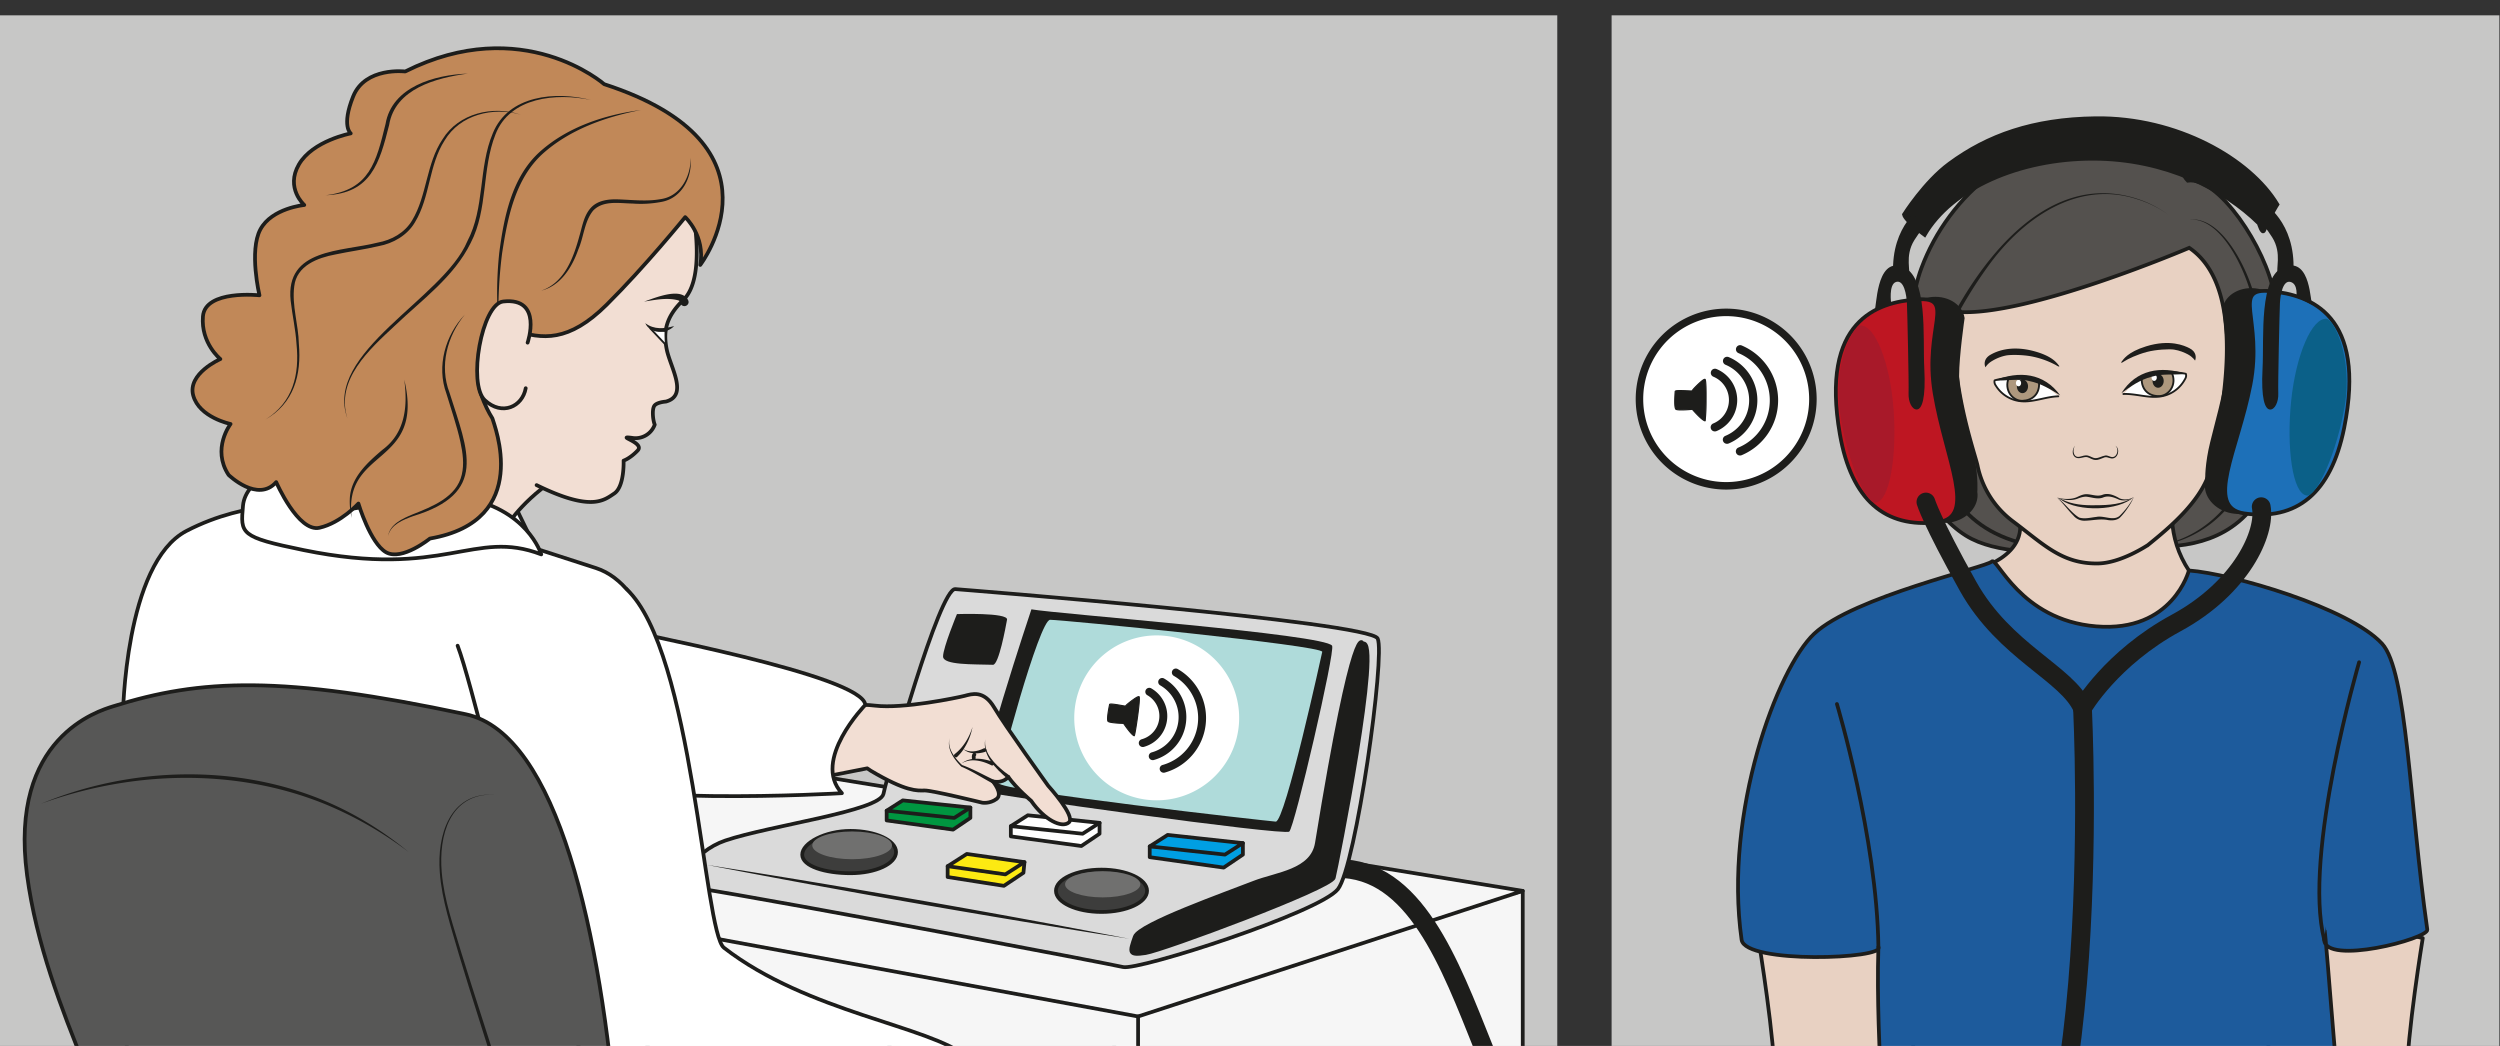
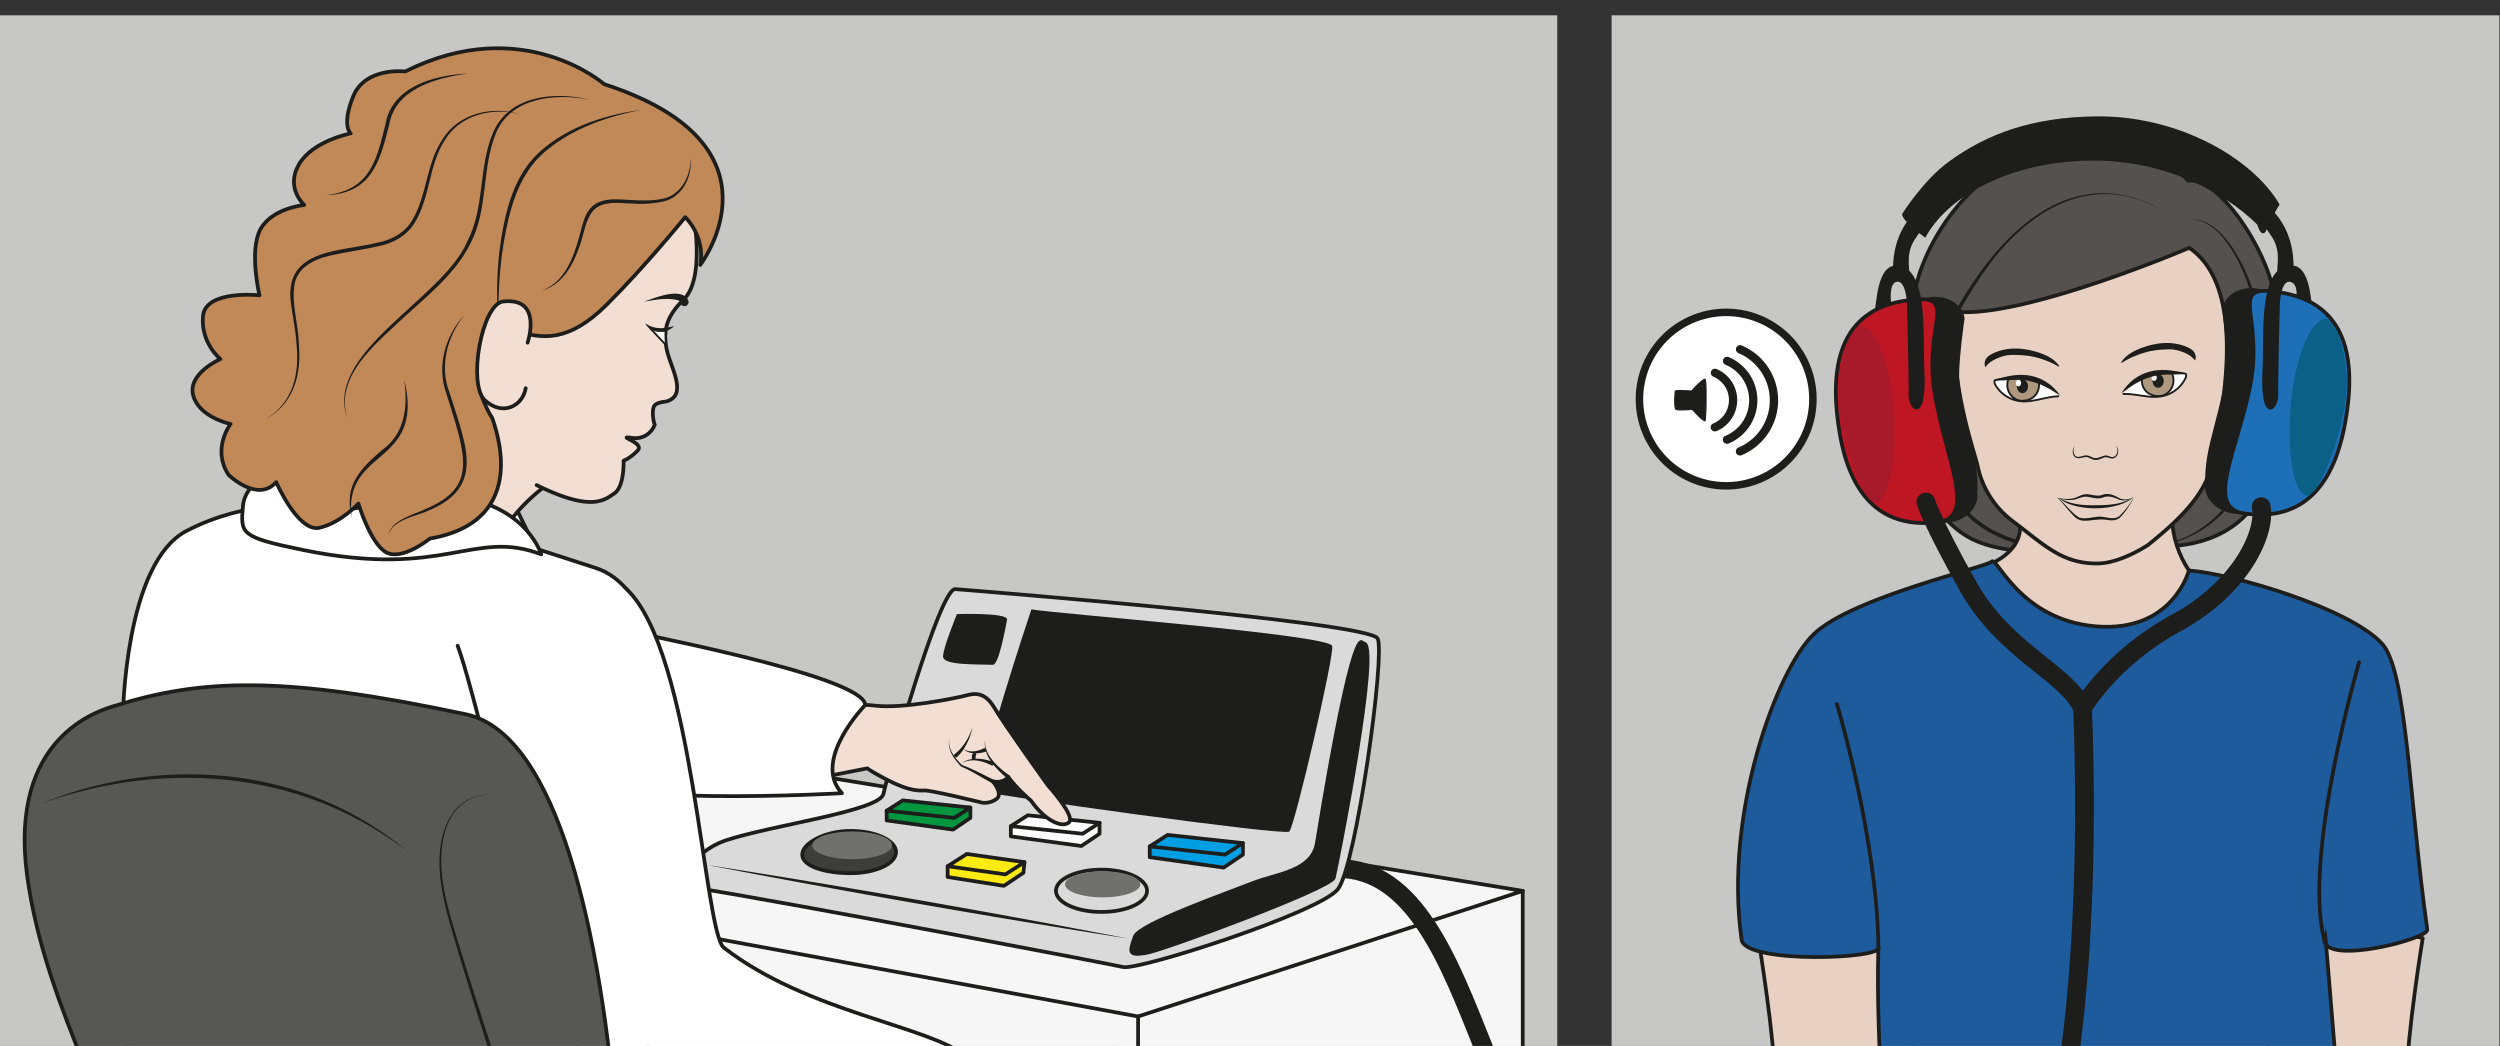
<svg xmlns="http://www.w3.org/2000/svg" xml:space="preserve" viewBox="0 0 888.02 371.52">
  <rect x="0" y="0" width="888.02" height="371.52" fill="#333333" stroke="none" />
  <defs>
    <clipPath id="a" clipPathUnits="userSpaceOnUse">
      <path d="M0 278.64h666.01V0H0Z" />
    </clipPath>
  </defs>
  <path d="M429.45 0h236.56v274.63H429.45ZM0 0h414.97v274.63H0Z" style="fill:#c7c7c6;fill-opacity:1;fill-rule:nonzero;stroke:none" transform="matrix(1.333 0 0 -1.333 0 371.52)" />
  <g clip-path="url(#a)" transform="matrix(1.333 0 0 -1.333 0 371.52)">
    <path d="M0 0s4.24-25.81 4.25-37.62c.01-11.8 30.64-43.59 35.4-29.07 4.76 14.5-1.09 75.95-1.09 75.95z" style="fill:#e8d1c2;fill-opacity:1;fill-rule:nonzero;stroke:none" transform="translate(468.73 27.48)" />
    <path d="M0 0s4.24-25.81 4.25-37.62c.01-11.8 30.64-43.59 35.4-29.07 4.76 14.5-1.09 75.95-1.09 75.95z" style="fill:none;stroke:#1d1d1b;stroke-width:1;stroke-linecap:round;stroke-linejoin:round;stroke-miterlimit:10;stroke-dasharray:none;stroke-opacity:1" transform="translate(468.73 27.48)" />
    <path d="M0 0s-4.24-25.81-4.25-37.62c-.01-11.8-30.64-43.59-35.4-29.07-4.76 14.5 1.09 75.95 1.09 75.95z" style="fill:#e8d1c2;fill-opacity:1;fill-rule:nonzero;stroke:none" transform="translate(645.6 28.73)" />
    <path d="M0 0s-4.24-25.81-4.25-37.62c-.01-11.8-30.64-43.59-35.4-29.07-4.76 14.5 1.09 75.95 1.09 75.95z" style="fill:none;stroke:#1d1d1b;stroke-width:1;stroke-linecap:round;stroke-linejoin:round;stroke-miterlimit:10;stroke-dasharray:none;stroke-opacity:1" transform="translate(645.6 28.73)" />
    <path d="M0 0c11.13-.56 23.8 1.46 31 14.2 6.41 11.34 5.19 41.51 3.2 52.95-2.19 12.5-14.9 31.43-23 30.3-.13.16-.46.43-.66.78-4.11 6.95-11.33 8.8-19.44 10.18-24.48 2.28-43.7-14.83-50.91-34.3-4.65-12.38-3.7-35.7-3.45-42.65.32-9.38 5.39-22.33 15.24-28.56 8.12-5.15 22.49-4.5 22.67-3.75" style="fill:#54514e;fill-opacity:1;fill-rule:nonzero;stroke:#1d1d1b;stroke-width:1;stroke-linecap:butt;stroke-linejoin:miter;stroke-miterlimit:10;stroke-dasharray:none;stroke-opacity:1" transform="translate(571.8 133.12)" />
    <path d="M0 0s-17.75-48.6 21.76-56.5" style="fill:none;stroke:#1d1d1b;stroke-width:1;stroke-linecap:round;stroke-linejoin:round;stroke-miterlimit:10;stroke-dasharray:none;stroke-opacity:1" transform="translate(519.6 189.87)" />
    <path d="M0 0c8.54.94 15.08-12.6 17.07-19.48 4.65-15.53 2.91-32.3-1.42-47.7C12.06-78.12 1.3-86.63-10.3-87.03c9.2.74 17.56 6.26 22.27 14 1.17 1.93 2.32 3.89 2.85 6.1a155.2 155.2 0 0 1 1.65 6.63c2.8 13.31 3.63 27.4-.13 40.6C14.47-12.85 8.4.55 0 0" style="fill:#1d1d1b;fill-opacity:1;fill-rule:nonzero;stroke:none" transform="translate(583.43 220.2)" />
    <path d="M0 0s16.17 2.48 16.17 12.6c0 10.13-1.94 21.9-1.94 21.9s40.73-7.78 45.2-2.83c4.48 4.94-11.6-16.35 4.42-34.34 0 0-14.77-21.3-27.02-18.56C24.6-18.49 0 0 0 0" style="fill:#e8d1c2;fill-opacity:1;fill-rule:nonzero;stroke:none" transform="translate(522.17 125.8)" />
    <path d="M0 0s16.17 2.48 16.17 12.6c0 10.13-1.94 21.9-1.94 21.9s40.73-7.78 45.2-2.83c4.48 4.94-11.6-16.35 4.42-34.34 0 0-14.77-21.3-27.02-18.56C24.6-18.49 0 0 0 0Z" style="fill:none;stroke:#1d1d1b;stroke-width:1;stroke-linecap:round;stroke-linejoin:round;stroke-miterlimit:10;stroke-dasharray:none;stroke-opacity:1" transform="translate(522.17 125.8)" />
    <path d="M0 0c-1.34.97-5.6 66.75-5.04 48.64.22-6.92 27.82.25 27.47 2.69-4.8 33.83-5.4 68.96-12.06 76.21-8.8 9.58-39.96 18.65-51.47 19.5 0 0-4.26-16.55-24.69-14.89-20.42 1.67-26.49 18.8-27.85 17.27-1.36-1.51-36.81-9.38-47.33-19.25-9.71-9.1-24.14-47.54-19.32-81.53.93-6.55 38.57-5.11 36.45-1.93-.87-28.21 3.35-55.36-2.15-50.37" style="fill:#1d5b9c;fill-opacity:1;fill-rule:nonzero;stroke:#1d1d1b;stroke-width:1;stroke-linecap:round;stroke-linejoin:round;stroke-miterlimit:10;stroke-dasharray:none;stroke-opacity:1" transform="translate(624.38 -20.35)" />
-     <path d="M0 0c0-.88-1.18-1.59-2.63-1.59-1.46 0-2.64.71-2.64 1.59 0 .88 1.18 1.59 2.64 1.59C-1.18 1.59 0 .88 0 0" style="fill:#1d1d1b;fill-opacity:1;fill-rule:nonzero;stroke:none" transform="translate(518.47 161.33)" />
    <path d="M0 0c0-.88-1.18-1.59-2.63-1.59-1.46 0-2.64.71-2.64 1.59 0 .88 1.18 1.59 2.64 1.59C-1.18 1.59 0 .88 0 0" style="fill:#1d1d1b;fill-opacity:1;fill-rule:nonzero;stroke:none" transform="translate(607.82 164.45)" />
    <path d="M0 0s10.69-35.73 11.05-64.75" style="fill:#1d5b9c;fill-opacity:1;fill-rule:nonzero;stroke:#1d1d1b;stroke-width:1;stroke-linecap:round;stroke-linejoin:round;stroke-miterlimit:10;stroke-dasharray:none;stroke-opacity:1" transform="translate(489.49 91.11)" />
    <path d="M0 0s-15.04-51.3-9.3-73.94" style="fill:#1d5b9c;fill-opacity:1;fill-rule:nonzero;stroke:#1d1d1b;stroke-width:1;stroke-linecap:round;stroke-linejoin:round;stroke-miterlimit:10;stroke-dasharray:none;stroke-opacity:1" transform="translate(628.64 102.24)" />
    <path d="M0 0c-2.88-16.4 4.66-37.48 5.42-40.92a24.78 24.78 0 0 1 9.57-15c8.12-6.1 12.95-11.23 22.42-11.13 6.25.06 13.3 4.87 13.36 4.86 6.06 4.9 15.17 12.43 16.97 21.35 2.22 11.05 10.63 46.66-5.9 57.9 0 0-43.57-18.6-61.84-17.06" style="fill:#e8d1c2;fill-opacity:1;fill-rule:nonzero;stroke:none" transform="translate(521.53 195.61)" />
    <path d="M0 0c-2.88-16.4 4.66-37.48 5.42-40.92a24.78 24.78 0 0 1 9.57-15c8.12-6.1 12.95-11.23 22.42-11.13 6.25.06 13.3 4.87 13.36 4.86 6.06 4.9 15.17 12.43 16.97 21.35 2.22 11.05 10.63 46.66-5.9 57.9 0 0-43.57-18.6-61.84-17.06Z" style="fill:none;stroke:#1d1d1b;stroke-width:1;stroke-linecap:butt;stroke-linejoin:miter;stroke-miterlimit:10;stroke-dasharray:none;stroke-opacity:1" transform="translate(521.53 195.61)" />
    <path d="M0 0c9.36 18.3 27.04 41.14 50.32 33.66a28.43 28.43 0 0 0 8.33-4.25 28.36 28.36 0 0 1-8.37 4.13c-16.05 5.2-30.72-5.45-39.7-18.01A113.27 113.27 0 0 1 .9-.46C.62-1.03-.31-.6 0 0" style="fill:#1d1d1b;fill-opacity:1;fill-rule:nonzero;stroke:none" transform="translate(519.1 192.11)" />
    <path d="M0 0c.3.69.45 2.33-1.48 3.3-1.35.7-5.26 2.45-11.56.5-4.97-1.54-6.07-3.5-6.58-4.15-.05-.06-.3-.57.81.19.9.6 3.36 1.77 5.96 2.46 2.48.66 6 .82 7.25.63 1.54-.24 2.8-.8 3.66-1.25C-.5.9-.01-.02 0 0" style="fill:#1d1d1b;fill-opacity:1;fill-rule:evenodd;stroke:none" transform="translate(584.92 182.62)" />
    <path d="M0 0c-.33.68-.52 2.3 1.38 3.36 1.32.74 5.17 2.65 11.54.94 5-1.34 6.16-3.25 6.69-3.88.05-.07.32-.56-.81.15a23.1 23.1 0 0 1-6.03 2.23c-2.5.56-6.03.58-7.27.34-1.53-.3-2.78-.9-3.62-1.4C.47.94.01-.02 0 0" style="fill:#1d1d1b;fill-opacity:1;fill-rule:evenodd;stroke:none" transform="translate(529.07 180.84)" />
    <path d="M0 0c3 .14 6.25-1 9.24-.73a8.85 8.85 0 0 1 7.1 4.56c.26.43.5.9.3 1.53-.05.13-9.1 1.71-12.71-1.54" style="fill:#fff;fill-opacity:1;fill-rule:nonzero;stroke:#1d1d1b;stroke-width:.5;stroke-linecap:round;stroke-linejoin:miter;stroke-miterlimit:10;stroke-dasharray:none;stroke-opacity:1" transform="translate(565.83 173.72)" />
    <path d="M0 0c-.1-3.26 2.13-4.83 4.72-4.74 2.59.08 4.8 3.16 3.25 6.33" style="fill:#ae987e;fill-opacity:1;fill-rule:evenodd;stroke:#1d1d1b;stroke-width:.5;stroke-linecap:butt;stroke-linejoin:miter;stroke-miterlimit:10;stroke-dasharray:none;stroke-opacity:1" transform="translate(570.7 177.9)" />
    <path d="M0 0c0-1-.67-1.82-1.5-1.82-.81 0-1.48.81-1.48 1.82 0 1 .66 1.82 1.49 1.82C-.67 1.82 0 1 0 0" style="fill:#1d1d1b;fill-opacity:1;fill-rule:evenodd;stroke:none" transform="translate(576.57 177.2)" />
    <path d="M0 0c0-.48-.32-.87-.7-.87-.4 0-.7.39-.7.87s.3.87.7.87C-.32.87 0 .48 0 0" style="fill:#fff;fill-opacity:1;fill-rule:evenodd;stroke:none" transform="translate(574.73 178.07)" />
    <path d="M0 0c-3.1-.37-6.2.16-9.18-.78-3-.78-5.5-2.52-8-4.37C-13.24 1.15-6.65 2.2 0 0" style="fill:#1d1d1b;fill-opacity:1;fill-rule:nonzero;stroke:none" transform="translate(582.47 179.08)" />
    <path d="M0 0c-3-.07-6.17-1.4-9.17-1.35a8.85 8.85 0 0 0-7.39 4.08c-.28.41-.55.87-.4 1.5.04.14 8.96 2.32 12.79-.68" style="fill:#fff;fill-opacity:1;fill-rule:nonzero;stroke:#1d1d1b;stroke-width:.5;stroke-linecap:round;stroke-linejoin:miter;stroke-miterlimit:10;stroke-dasharray:none;stroke-opacity:1" transform="translate(548.47 173.1)" />
    <path d="M0 0c.31-3.24-1.8-4.96-4.39-5.05-2.6-.09-5 2.84-3.67 6.1" style="fill:#ae987e;fill-opacity:1;fill-rule:evenodd;stroke:#1d1d1b;stroke-width:.5;stroke-linecap:butt;stroke-linejoin:miter;stroke-miterlimit:10;stroke-dasharray:none;stroke-opacity:1" transform="translate(543.33 176.95)" />
    <path d="M0 0c0-1-.67-1.82-1.5-1.82-.81 0-1.48.81-1.48 1.82 0 1 .66 1.82 1.49 1.82C-.67 1.82 0 1 0 0" style="fill:#1d1d1b;fill-opacity:1;fill-rule:evenodd;stroke:none" transform="translate(540.42 175.76)" />
    <path d="M0 0c0-.48-.32-.87-.7-.87-.4 0-.7.39-.7.87s.3.87.7.87C-.32.87 0 .48 0 0" style="fill:#fff;fill-opacity:1;fill-rule:evenodd;stroke:none" transform="translate(538.58 176.63)" />
    <path d="M0 0c6.5 2.65 13.15 2.04 17.48-4-2.62 1.68-5.23 3.25-8.26 3.84C6.17.57 3.12-.16 0 0" style="fill:#1d1d1b;fill-opacity:1;fill-rule:nonzero;stroke:none" transform="translate(531.52 177.33)" />
    <path d="M0 0c-.77-1.1-.48-3.31 1.22-2.93.67.11 1.38.53 2.25.3.75-.21 1.38-.7 2-.67.85-.02 1.7.56 2.6.7.6.1 1.16-.33 1.66-.4 1.43-.25 2.12 2.04 1.02 3.02 1.4-.88.72-3.59-1.06-3.4-.77.09-1.31.56-2.04.2-.64-.2-1.36-.65-2.17-.61-.89.02-1.49.55-2.14.73-.92.3-2.25-.67-3.24-.03C-.95-2.42-.73-.82 0 0" style="fill:#1d1d1b;fill-opacity:1;fill-rule:nonzero;stroke:none" transform="translate(552.94 159.93)" />
    <path d="M0 0c-4.13-3.77-14.74-3.93-19.29-.81-.32.17-.77.62-1.14.63.46.03.85-.3 1.25-.45 2.78-1.38 5.92-1.62 8.99-1.55C-6.66-2.17-3.05-1.98 0 0" style="fill:#1d1d1b;fill-opacity:1;fill-rule:nonzero;stroke:none" transform="translate(568.6 146.26)" />
    <path d="M0 0a4.4 4.4 0 0 0-3.84-.74c-1.35.62-2.8 1.2-4.22.67-1.53-.67-3.14.03-4.65.17-.82 0-1.61-.27-2.46-.6-1.77-.57-3.62-.24-5.26.32 1.7-.38 3.52-.52 5.11.09.77.35 1.62.81 2.58.85 1.52.02 2.97-.75 4.45-.14 1.61.58 3.25-.23 4.57-1 1.2-.44 2.6-.3 3.72.38" style="fill:#1d1d1b;fill-opacity:1;fill-rule:nonzero;stroke:none" transform="translate(568.6 146.26)" />
    <path d="M0 0c2.17-1.46 3.66-3.94 5.87-5.28 1.5-.46 3.05 0 4.61.17 2.02.42 4.42-1.13 6.12.23A20.27 20.27 0 0 1 20.43.18c-.38-1-.94-1.93-1.54-2.82a18.15 18.15 0 0 0-2.01-2.53c-.84-.88-2.16-.94-3.2-.81-2.21.46-4.13-.11-6.35-.15a3.75 3.75 0 0 0-3 1.4C2.81-3.21 1.58-1.43 0 0" style="fill:#1d1d1b;fill-opacity:1;fill-rule:nonzero;stroke:none" transform="translate(548.16 146.08)" />
    <path d="M0 0c.58-3.49-2.46-6.92-6.75-7.63s-8.27 1.56-8.85 5.05l-3.38 46.31c-.58 3.5 2.46 6.93 6.74 7.64 4.3.7 8.27-1.57 8.85-5.05 0 0-1.46-10-1.46-15.4 0-5.41 3.5-18.18 4.23-22.39C.28 3.3 0 0 0 0" style="fill:#1d1d1b;fill-opacity:1;fill-rule:nonzero;stroke:none" transform="translate(526.4 147.62)" />
    <path d="M0 0c.58-3.49-2.46-6.92-6.75-7.63s-8.27 1.56-8.85 5.05l-3.38 46.31c-.58 3.5 2.46 6.93 6.74 7.64 4.3.7 8.27-1.57 8.85-5.05 0 0-1.46-10-1.46-15.4 0-5.41 3.5-18.18 4.23-22.39C.28 3.3 0 0 0 0Z" style="fill:none;stroke:#1d1d1b;stroke-width:1;stroke-linecap:butt;stroke-linejoin:miter;stroke-miterlimit:10;stroke-dasharray:none;stroke-opacity:1" transform="translate(526.4 147.62)" />
    <path d="M0 0c2.92-17.6 11.44-33.12.78-34.37-13.95-1.65-22.97 5.85-26.04 23.43-5.3 30.34 9.96 35.2 20.5 35.95C5.93 25.76-2.93 17.6 0 0" style="fill:#be1622;fill-opacity:1;fill-rule:nonzero;stroke:none" transform="translate(515.54 173.92)" />
-     <path d="M0 0c2.92-17.6 11.44-33.12.78-34.37-13.95-1.65-22.97 5.85-26.04 23.43-5.3 30.34 9.96 35.2 20.5 35.95C5.93 25.76-2.93 17.6 0 0Z" style="fill:none;stroke:#1d1d1b;stroke-width:1;stroke-linecap:butt;stroke-linejoin:miter;stroke-miterlimit:10;stroke-dasharray:none;stroke-opacity:1" transform="translate(515.54 173.92)" />
+     <path d="M0 0c2.92-17.6 11.44-33.12.78-34.37-13.95-1.65-22.97 5.85-26.04 23.43-5.3 30.34 9.96 35.2 20.5 35.95C5.93 25.76-2.93 17.6 0 0" style="fill:none;stroke:#1d1d1b;stroke-width:1;stroke-linecap:butt;stroke-linejoin:miter;stroke-miterlimit:10;stroke-dasharray:none;stroke-opacity:1" transform="translate(515.54 173.92)" />
    <path d="M0 0c.94-12.46-1.01-24.7-4.84-25-2.7-.2-7.76 11.86-9.48 24.24-1.8 12.96 3.5 22.82 5.46 22.97C-5.03 22.5-.94 12.46 0 0" style="fill:#a81929;fill-opacity:1;fill-rule:nonzero;stroke:none" transform="translate(504.58 169.75)" />
    <path d="M0 0c-9.16 9.01-24.8 17.26-44.24 17.26-19.64 0-37.66-7.98-44.82-20.31 0 0-5.14 3.8-5.5 5.43 0 0 5.5 8.74 12.1 13.58 10.19 7.5 22.22 11.85 38.94 12.08 21.68.3 41.19-10.85 48.47-22.97 0 0-1.64-2.5-3.53-6.9C.9-3.06 0 0 0 0" style="fill:#1d1d1b;fill-opacity:1;fill-rule:nonzero;stroke:none" transform="translate(601.92 219.16)" />
    <path d="M0 0c-9.16 9.01-24.8 17.26-44.24 17.26-19.64 0-37.66-7.98-44.82-20.31 0 0-5.14 3.8-5.5 5.43 0 0 5.5 8.74 12.1 13.58 10.19 7.5 22.22 11.85 38.94 12.08 21.68.3 41.19-10.85 48.47-22.97 0 0-1.64-2.5-3.53-6.9C.9-3.06 0 0 0 0Z" style="fill:none;stroke:#1d1d1b;stroke-width:1;stroke-linecap:butt;stroke-linejoin:miter;stroke-miterlimit:10;stroke-dasharray:none;stroke-opacity:1" transform="translate(601.92 219.16)" />
    <path d="M0 0c-.67-3.47 2.28-6.98 6.55-7.8 4.27-.83 8.3 1.34 8.97 4.81l4.59 46.22c.67 3.47-2.28 6.98-6.55 7.8-4.27.82-8.3-1.34-8.97-4.82 0 0 1.2-10.02 1.06-15.43C5.5 25.38 1.68 12.7.85 8.51-.2 3.31 0 0 0 0" style="fill:#1d1d1b;fill-opacity:1;fill-rule:nonzero;stroke:none" transform="translate(588.13 150.23)" />
    <path d="M0 0c-.67-3.47 2.28-6.98 6.55-7.8 4.27-.83 8.3 1.34 8.97 4.81l4.59 46.22c.67 3.47-2.28 6.98-6.55 7.8-4.27.82-8.3-1.34-8.97-4.82 0 0 1.2-10.02 1.06-15.43C5.5 25.38 1.68 12.7.85 8.51-.2 3.31 0 0 0 0Z" style="fill:none;stroke:#1d1d1b;stroke-width:1;stroke-linecap:butt;stroke-linejoin:miter;stroke-miterlimit:10;stroke-dasharray:none;stroke-opacity:1" transform="translate(588.13 150.23)" />
    <path d="M0 0c-3.37-17.53-12.3-32.81-1.67-34.34 13.9-2 23.11 5.25 26.64 22.75 6.08 30.2-9.04 35.45-19.56 36.47C-5.27 25.9 3.37 17.53 0 0" style="fill:#1d70b8;fill-opacity:1;fill-rule:nonzero;stroke:none" transform="translate(599.68 176.24)" />
    <path d="M0 0c-3.37-17.53-12.3-32.81-1.67-34.34 13.9-2 23.11 5.25 26.64 22.75 6.08 30.2-9.04 35.45-19.56 36.47C-5.27 25.9 3.37 17.53 0 0Z" style="fill:none;stroke:#1d1d1b;stroke-width:1;stroke-linecap:butt;stroke-linejoin:miter;stroke-miterlimit:10;stroke-dasharray:none;stroke-opacity:1" transform="translate(599.68 176.24)" />
    <path d="M0 0c-1.26-12.43.37-24.73 4.2-25.12 2.68-.27 8.06 11.66 10.1 23.99 2.12 12.9-2.91 22.9-4.86 23.1C5.6 22.36 1.26 12.43 0 0" style="fill:#0b6088;fill-opacity:1;fill-rule:nonzero;stroke:none" transform="translate(610.52 171.78)" />
    <path d="M0 0s2.69 1.32 4.46 1.81c0 0-.78 5.21 1.32 5.82 2.09.6 2.75-3.45 2.86-5.67.11-2.21.55-21.68.44-24-.1-2.34.96-4.43 2.24-4.32 1.29.1 2.39 2.78 1.95 10.97-.44 8.2 1.1 24.83-5.95 27.14C.27 14.07.62.4 0 0" style="fill:#1d1d1b;fill-opacity:1;fill-rule:nonzero;stroke:none" transform="translate(499.5 195.96)" />
    <path d="M0 0s-8.4-4.85-7.8-17.8c0 0 2.14-1.61 3.05-.65.9.97-1.19 5.39 1.7 9.97C-.15-3.89 2.3-2.2 2.3-2.2z" style="fill:#1d1d1b;fill-opacity:1;fill-rule:nonzero;stroke:none" transform="translate(512.77 223.5)" />
    <path d="M0 0s-8.4-4.85-7.8-17.8c0 0 2.14-1.61 3.05-.65.9.97-1.19 5.39 1.7 9.97C-.15-3.89 2.3-2.2 2.3-2.2z" style="fill:none;stroke:#1d1d1b;stroke-width:1;stroke-linecap:butt;stroke-linejoin:miter;stroke-miterlimit:10;stroke-dasharray:none;stroke-opacity:1" transform="translate(512.77 223.5)" />
    <path d="M0 0s-2.51 1.45-4.28 1.95c0 0 .6 3.56-1.5 4.16-2.09.6-2.75-3.45-2.86-5.66-.11-2.22-.55-21.68-.44-24.01.1-2.34-.96-4.43-2.24-4.32-1.29.11-2.39 2.78-1.95 10.98.44 8.19-1.1 24.82 5.95 27.14C-.27 12.55-.62.39 0 0" style="fill:#1d1d1b;fill-opacity:1;fill-rule:nonzero;stroke:none" transform="translate(616.18 197.46)" />
    <path d="M0 0s8.4-4.85 7.8-17.8c0 0-2.14-1.61-3.05-.65-.9.97 1.19 5.39-1.7 9.97C.15-3.89-2.3-2.2-2.3-2.2z" style="fill:#1d1d1b;fill-opacity:1;fill-rule:nonzero;stroke:none" transform="translate(602.84 224.23)" />
    <path d="M0 0s8.4-4.85 7.8-17.8c0 0-2.14-1.61-3.05-.65-.9.97 1.19 5.39-1.7 9.97C.15-3.89-2.3-2.2-2.3-2.2z" style="fill:none;stroke:#1d1d1b;stroke-width:1;stroke-linecap:butt;stroke-linejoin:miter;stroke-miterlimit:10;stroke-dasharray:none;stroke-opacity:1" transform="translate(602.84 224.23)" />
    <path d="M0 0s1.44-4.96 11.23-22.46c9.8-17.5 26.44-23.2 30.48-32.44 0 0 7.63 13.26 25 22.67C84.08-22.8 90.67-8.13 89.35-1.25" style="fill:none;stroke:#1d1d1b;stroke-width:5;stroke-linecap:round;stroke-linejoin:round;stroke-miterlimit:10;stroke-dasharray:none;stroke-opacity:1" transform="translate(513.2 144.94)" />
    <path d="M0 0v-51.04l-97.7-31.5-4.8-1.79-7.2 52.95 4.08 7.9L0 3.58Z" style="fill:#f6f6f6;fill-opacity:1;fill-rule:nonzero;stroke:none" transform="translate(405.77 37.74)" />
    <path d="M0 0v-51.04l-97.7-31.5-4.8-1.79-7.2 52.95 4.08 7.9L0 3.58Z" style="fill:none;stroke:#1d1d1b;stroke-width:1;stroke-linecap:round;stroke-linejoin:round;stroke-miterlimit:10;stroke-dasharray:none;stroke-opacity:1" transform="translate(405.77 37.74)" />
    <path d="m0 0-102.5-33.46V-87.9l-181.44 34.95V0l76.08 33.92z" style="fill:#f6f6f6;fill-opacity:1;fill-rule:nonzero;stroke:none" transform="translate(405.77 41.31)" />
    <path d="m0 0-102.5-33.46V-87.9l-181.44 34.95V0l76.08 33.92z" style="fill:none;stroke:#1d1d1b;stroke-width:1;stroke-linecap:round;stroke-linejoin:round;stroke-miterlimit:10;stroke-dasharray:none;stroke-opacity:1" transform="translate(405.77 41.31)" />
    <path d="m0 0-181.43 33.46" style="fill:#fff;fill-opacity:1;fill-rule:nonzero;stroke:#1d1d1b;stroke-width:1;stroke-linecap:round;stroke-linejoin:round;stroke-miterlimit:10;stroke-dasharray:none;stroke-opacity:1" transform="translate(303.26 7.85)" />
    <path d="M0 0s-11.86-36.21 1.42-34.22c44.12 6.64 40.33-94.32 77.1-83.02 69.4 21.32 60.1-40.83 92.73-30.3C211.45-134.59 204 8.84 204 8.84" style="fill:none;stroke:#1d1d1b;stroke-width:5;stroke-linecap:round;stroke-linejoin:round;stroke-miterlimit:10;stroke-dasharray:none;stroke-opacity:1" transform="translate(350.92 81.19)" />
    <path d="M0 0s110.51-8.7 112.58-13.17c2.08-4.47-5.77-60.65-10.6-66.8-4.85-6.15-53.1-21.72-57.24-20.74-3.43.81-87.58 16.89-114.06 21.12-5.57.89-.54 9.67 8.06 12.59 11.94 4.05 41.16 7.83 42.15 12.44C-17.73-48.15-4.15.14 0 0" style="fill:#dadada;fill-opacity:1;fill-rule:nonzero;stroke:none" transform="translate(254.53 121.73)" />
    <path d="M0 0s110.51-8.7 112.58-13.17c2.08-4.47-5.77-60.65-10.6-66.8-4.85-6.15-53.1-21.72-57.24-20.74-3.43.81-87.58 16.89-114.06 21.12-5.57.89-.54 9.67 8.06 12.59 11.94 4.05 41.16 7.83 42.15 12.44C-17.73-48.15-4.15.14 0 0Z" style="fill:none;stroke:#1d1d1b;stroke-width:1;stroke-linecap:butt;stroke-linejoin:miter;stroke-miterlimit:10;stroke-dasharray:none;stroke-opacity:1" transform="translate(254.53 121.73)" />
    <path d="M0 0s-2.14 8.72-12.2-53.15c-1.22-7.54-10.77-8.2-16.75-10.54-7.4-2.9-30.6-11.09-31.76-14.4-1.48-4.23-1.72-5.06 2.85-4.36 4.57.7 49.44 17.35 50.15 20.08C-6.99-59.64 5.28 2.17 0 0" style="fill:#1d1d1b;fill-opacity:1;fill-rule:nonzero;stroke:none" transform="translate(363.12 107.2)" />
    <path d="M0 0s-2.14 8.72-12.2-53.15c-1.22-7.54-10.77-8.2-16.75-10.54-7.4-2.9-30.6-11.09-31.76-14.4-1.48-4.23-1.72-5.06 2.85-4.36 4.57.7 49.44 17.35 50.15 20.08C-6.99-59.64 5.28 2.17 0 0Z" style="fill:none;stroke:#1d1d1b;stroke-width:1;stroke-linecap:butt;stroke-linejoin:miter;stroke-miterlimit:10;stroke-dasharray:none;stroke-opacity:1" transform="translate(363.12 107.2)" />
    <path d="M0 0s13.7.47 13.35-1.49c-.36-1.95-2.2-12.07-3.75-12.02-5.24.17-13.3-.12-13.3 2.22C-3.7-8.95 0 0 0 0" style="fill:#1d1d1b;fill-opacity:1;fill-rule:nonzero;stroke:none" transform="translate(255 115.07)" />
    <path d="M0 0s-15.75-46.97-13.09-48.48c1.6-.91 80.37-11.92 81.8-10.75C70.13-58.06 81-11.2 80.13-9.7 78.32-6.64 6.68-1.22 0 0" style="fill:#1d1d1b;fill-opacity:1;fill-rule:nonzero;stroke:none" transform="translate(274.84 116.34)" />
-     <path d="M0 0s-9.9-45.43-12.4-45.24c-2 .15-73.78 8.16-73.92 10.3-.17 2.66 10.94 43.46 13.8 43.48C-69.68 8.57.05 1.74 0 0" style="fill:#afdbda;fill-opacity:1;fill-rule:nonzero;stroke:none" transform="translate(352.34 105.01)" />
-     <path d="M0 0c0-3.11-5.44-5.64-12.14-5.64S-24.28-3.1-24.28 0s5.43 5.64 12.14 5.64C-5.44 5.64 0 3.1 0 0" style="fill:#3d3d3c;fill-opacity:1;fill-rule:nonzero;stroke:none" transform="translate(305.66 41.34)" />
    <path d="M0 0c0-3.11-5.44-5.64-12.14-5.64S-24.28-3.1-24.28 0s5.43 5.64 12.14 5.64C-5.44 5.64 0 3.1 0 0Z" style="fill:none;stroke:#1d1d1b;stroke-width:1;stroke-linecap:butt;stroke-linejoin:miter;stroke-miterlimit:10;stroke-dasharray:none;stroke-opacity:1" transform="translate(305.66 41.34)" />
    <path d="M0 0c0-1.93-4.5-3.49-10.03-3.49-5.54 0-10.03 1.56-10.03 3.49 0 1.93 4.49 3.49 10.03 3.49C-4.5 3.49 0 1.93 0 0" style="fill:#70706f;fill-opacity:1;fill-rule:nonzero;stroke:none" transform="translate(303.87 43.07)" />
    <path d="M0 0a3329.5 3329.5 0 0 0 112.81-19.73A3330.13 3330.13 0 0 0 0 0" style="fill:#1d1d1b;fill-opacity:1;fill-rule:nonzero;stroke:none" transform="translate(188.12 48.28)" />
    <path d="M0 0c0-3.11-5.44-5.64-12.14-5.64S-25-3.8-25-.7c0 3.12 6.15 6.34 12.86 6.34C-5.44 5.64 0 3.1 0 0" style="fill:#3d3d3c;fill-opacity:1;fill-rule:nonzero;stroke:none" transform="translate(238.77 51.66)" />
    <path d="M0 0c0-3.11-5.44-5.64-12.14-5.64S-25-3.8-25-.7c0 3.12 6.15 6.34 12.86 6.34C-5.44 5.64 0 3.1 0 0Z" style="fill:none;stroke:#1d1d1b;stroke-width:1;stroke-linecap:butt;stroke-linejoin:miter;stroke-miterlimit:10;stroke-dasharray:none;stroke-opacity:1" transform="translate(238.77 51.66)" />
    <path d="M0 0c0-2.04-4.76-3.7-10.63-3.7-5.86 0-10.62 1.66-10.62 3.7s4.76 3.7 10.62 3.7C-4.76 3.7 0 2.03 0 0" style="fill:#70706f;fill-opacity:1;fill-rule:nonzero;stroke:none" transform="translate(237.7 53.45)" />
    <path d="M0 0v-2.72l18.79-2.57 4.85 3.27v2.9z" style="fill:#fff;fill-opacity:1;fill-rule:nonzero;stroke:none" transform="translate(269.36 58.56)" />
    <path d="M0 0v-2.72l18.79-2.57 4.85 3.27v2.9z" style="fill:none;stroke:#1d1d1b;stroke-width:1;stroke-linecap:round;stroke-linejoin:round;stroke-miterlimit:10;stroke-dasharray:none;stroke-opacity:1" transform="translate(269.36 58.56)" />
    <path d="m0 0-19.12 2.02 4.53 2.9L4.53 2.9Z" style="fill:#fff;fill-opacity:1;fill-rule:nonzero;stroke:none" transform="translate(288.48 56.54)" />
    <path d="m0 0-19.12 2.02 4.53 2.9L4.53 2.9Z" style="fill:none;stroke:#1d1d1b;stroke-width:1;stroke-linecap:round;stroke-linejoin:round;stroke-miterlimit:10;stroke-dasharray:none;stroke-opacity:1" transform="translate(288.48 56.54)" />
    <path d="M0 0v-2.87l19.7-2.78 5.13 3.46V.87z" style="fill:#009fe3;fill-opacity:1;fill-rule:nonzero;stroke:none" transform="translate(306.37 53.17)" />
    <path d="M0 0v-2.87l19.7-2.78 5.13 3.46V.87z" style="fill:none;stroke:#1d1d1b;stroke-width:1;stroke-linecap:round;stroke-linejoin:round;stroke-miterlimit:10;stroke-dasharray:none;stroke-opacity:1" transform="translate(306.37 53.17)" />
    <path d="m0 0-20.04 2.19 4.78 3.06L4.78 3.06Z" style="fill:#009fe3;fill-opacity:1;fill-rule:nonzero;stroke:none" transform="translate(326.41 50.98)" />
    <path d="m0 0-20.04 2.19 4.78 3.06L4.78 3.06Z" style="fill:none;stroke:#1d1d1b;stroke-width:1;stroke-linecap:round;stroke-linejoin:round;stroke-miterlimit:10;stroke-dasharray:none;stroke-opacity:1" transform="translate(326.41 50.98)" />
    <path d="M0 0v-2.59l17.69-2.45 4.62 3.12V.84z" style="fill:#009640;fill-opacity:1;fill-rule:nonzero;stroke:none" transform="translate(236.27 62.68)" />
    <path d="M0 0v-2.59l17.69-2.45 4.62 3.12V.84z" style="fill:none;stroke:#1d1d1b;stroke-width:1;stroke-linecap:round;stroke-linejoin:round;stroke-miterlimit:10;stroke-dasharray:none;stroke-opacity:1" transform="translate(236.27 62.68)" />
    <path d="m0 0-18 1.92 4.3 2.75 18-1.92z" style="fill:#009640;fill-opacity:1;fill-rule:nonzero;stroke:none" transform="translate(254.27 60.76)" />
    <path d="m0 0-18 1.92 4.3 2.75 18-1.92z" style="fill:none;stroke:#1d1d1b;stroke-width:1;stroke-linecap:round;stroke-linejoin:round;stroke-miterlimit:10;stroke-dasharray:none;stroke-opacity:1" transform="translate(254.27 60.76)" />
    <path d="m0 0 15-2.35 5.2 3.48.27 2.83L0 2.88Z" style="fill:#fcea12;fill-opacity:1;fill-rule:nonzero;stroke:none" transform="translate(252.52 45.01)" />
    <path d="m0 0 15-2.35 5.2 3.48.27 2.83L0 2.88Z" style="fill:none;stroke:#1d1d1b;stroke-width:1;stroke-linecap:round;stroke-linejoin:round;stroke-miterlimit:10;stroke-dasharray:none;stroke-opacity:1" transform="translate(252.52 45.01)" />
    <path d="m0 0-15.36 2.18 5.1 3.27L5.1 3.26Z" style="fill:#fcea12;fill-opacity:1;fill-rule:nonzero;stroke:none" transform="translate(267.89 45.71)" />
    <path d="m0 0-15.36 2.18 5.1 3.27L5.1 3.26Z" style="fill:none;stroke:#1d1d1b;stroke-width:1;stroke-linecap:round;stroke-linejoin:round;stroke-miterlimit:10;stroke-dasharray:none;stroke-opacity:1" transform="translate(267.89 45.71)" />
    <path d="M0 0s6.57 2.33 14.11 1.42C21.65.5 36.13 3.55 38 4.02c1.87.48 5.08 1.66 7.89-3.09 2.8-4.75 14.38-20.85 14.38-20.85s7.41-8.14 5.54-9.78c-1.87-1.63-6.56.67-10.06 5.75 0 0-3.78 3.15-6.12 6.38 0 0-1.18-1.79-4.09-1.2 0 0 2.81-3.33.98-4.68-1.84-1.35-3.82-.99-3.82-.99s-13.4 3.3-15.36 3.25c-1.95-.04-4.83-.38-14.33 5.26l-.95.64-12.32-2.43" style="fill:#f2ded3;fill-opacity:1;fill-rule:nonzero;stroke:#1d1d1b;stroke-width:1;stroke-linecap:round;stroke-linejoin:round;stroke-miterlimit:10;stroke-dasharray:none;stroke-opacity:1" transform="translate(219.03 89.26)" />
    <path d="M0 0c-7.62 5.67-6.11 10.01-6.11 10.01" style="fill:#f2ded3;fill-opacity:1;fill-rule:nonzero;stroke:none" transform="translate(268.66 71.7)" />
    <path d="M0 0c-2.97 2.54-6.67 6.14-5.81 10.41-.5-3.66 2.55-6.62 5.18-8.72L.6.8.62.78C1.17.39.52-.43 0 0" style="fill:#1d1d1b;fill-opacity:1;fill-rule:nonzero;stroke:none" transform="translate(268.36 71.3)" />
    <path d="M0 0s-3.41-1.51-5.69.36" style="fill:#f2ded3;fill-opacity:1;fill-rule:nonzero;stroke:none" transform="translate(262.29 78.8)" />
    <path d="M0 0c-1.95-.6-4.33-.65-5.9.82C-4.22-.3-2.05.08-.4.92.25 1.25.69.23 0 0" style="fill:#1d1d1b;fill-opacity:1;fill-rule:nonzero;stroke:none" transform="translate(262.5 78.35)" />
    <path d="M0 0s-1.47.63-2.6 1.4c-1.14.78-5.7 2.74-5.7 2.74-4.55 4.38-3.18 7.4-3.18 7.4" style="fill:#f2ded3;fill-opacity:1;fill-rule:nonzero;stroke:none" transform="translate(264.56 70.49)" />
    <path d="M0 0c-2.75 1.47-5.32 3.17-8.2 4.39-1.91 1.94-3.99 4.75-3.08 7.6a4.08 4.08 0 0 1-.05-2.07c.36-1.99 2.15-3.99 3.33-5.1C-5.08 3.78-2.38 2.22.4.92 1.02.66.61-.28 0 0" style="fill:#1d1d1b;fill-opacity:1;fill-rule:nonzero;stroke:none" transform="translate(264.36 70.03)" />
    <path d="M0 0c3.41 2.87 4.43 7.61 4.43 7.61" style="fill:#f2ded3;fill-opacity:1;fill-rule:nonzero;stroke:none" transform="translate(254.73 77.38)" />
    <path d="M0 0c2.33 1.79 3.87 4.44 4.75 7.23A16.22 16.22 0 0 0 2.16.99C1.73.36 1.2-.2.64-.77A.5.5 0 1 0 0 0" style="fill:#1d1d1b;fill-opacity:1;fill-rule:nonzero;stroke:none" transform="translate(254.4 77.77)" />
    <path d="M0 0s-4.96 2.4-8.19.02" style="fill:#f2ded3;fill-opacity:1;fill-rule:nonzero;stroke:none" transform="translate(264.38 75.23)" />
    <path d="M0 0c-2.4 1.22-5.53 2-7.97.47 1.73 1.4 4.16 1.48 6.27 1.05A12.7 12.7 0 0 0 .44.9.5.5 0 1 0 0 0" style="fill:#1d1d1b;fill-opacity:1;fill-rule:nonzero;stroke:none" transform="translate(264.17 74.78)" />
    <path d="M0 0s-.26-.08-.17-.92" style="fill:#f2ded3;fill-opacity:1;fill-rule:nonzero;stroke:#1d1d1b;stroke-width:1;stroke-linecap:round;stroke-linejoin:round;stroke-miterlimit:10;stroke-dasharray:none;stroke-opacity:1" transform="translate(259.65 77.62)" />
    <path d="M0 0s17.31-12.58 21.78-25.43c4.46-12.85 19.86-47.53 29.2-49.8 9.33-2.27 71.07-13.66 71.64-21.5 0 0-14.41-14.77-6.23-23.52 0 0-66-3.93-79.45 5.7-13.46 9.63-44.88 42.93-44.88 42.93" style="fill:#fff;fill-opacity:1;fill-rule:nonzero;stroke:#1d1d1b;stroke-width:1;stroke-linecap:round;stroke-linejoin:round;stroke-miterlimit:10;stroke-dasharray:none;stroke-opacity:1" transform="translate(107.96 187.6)" />
    <path d="M0 0c-9.49-13.81-61.37-44.65-115.1-42.34-25.1 1.08-100.78 31.92-102 53.36-1.23 21.43-2.06 125.57-2.06 125.57s.43 41 16.96 49.57c16.54 8.58 32.5 6.78 32.5 6.78s2.54-8.36 25.2-5.3c22.66 3.07 17.1-.58 17.1-.58-.41.13 15.01-4.45 34.36-10.82 27.84-9.15 23.42-94.17 26.79-98.46 0 0 8.75-5.98-17.31-5.98-.6 0-2.78 14.65-3.35 14.48-1.14-.33 1.69-18.42.58-18.79 0 0 5.2-19.73 11.32-24.01 6.13-4.3 3.06-6.13 3.06-6.13S3.63 14 3.01 9.05" style="fill:#fff;fill-opacity:1;fill-rule:nonzero;stroke:#1d1d1b;stroke-width:1;stroke-linecap:round;stroke-linejoin:round;stroke-miterlimit:10;stroke-dasharray:none;stroke-opacity:1" transform="translate(251.9 -48.92)" />
    <path d="M0 0s-4.27-10.59-11.06-20.75c-6.94-10.37-16.1-11.68-16.1-11.68s10.44-18.26 19.26-24.6c10.4-7.45 23.98 3.32 23.98 3.32s4.77 7.95 16.54 14.6" style="fill:#f2ded3;fill-opacity:1;fill-rule:nonzero;stroke:#1d1d1b;stroke-width:1;stroke-linecap:round;stroke-linejoin:round;stroke-miterlimit:10;stroke-dasharray:none;stroke-opacity:1" transform="translate(119.2 192.6)" />
    <path d="M0 0c.72 0 8.04-41.24 14.1-68.97" style="fill:none;stroke:#1d1d1b;stroke-width:1;stroke-linecap:round;stroke-linejoin:round;stroke-miterlimit:10;stroke-dasharray:none;stroke-opacity:1" transform="translate(174.76 70.32)" />
-     <path d="M0 0c5.4-10.82 5.54-15.73 5.36-17.65 0 0 1.45-8.84 4.87-11.1 3.42-2.27 12.76-7.46 14.9-10.42 2.12-2.95 2.75.23 2.55-5.81-.2-6.05 1.28-16.43 3.88-18.96 2.71-2.67 4.08-.22 4.08-.22s-.65-4.6.56-6.03c2.04-2.42 4.55-1.4 4.86.45.31 1.87.78-4.56 4.05-3.69 3.27.87 2.68 3.25 2.47 6.35-.22 3.1.54 20.51.8 22.71.25 2.2-.45-7.94-.62-12.22-.24-5.75 3.74-7.76 5.4-6.34 1.66 1.42.82 6.75.14 11.31-.69 4.57 0 12.3.35 15.97.35 3.69-.2 4.23-1.31 5.86-1.12 1.63-6.29 14.11-11.28 16.66-13.26 6.79-31.08 8.7-20.1 9.47" style="fill:#f2ded3;fill-opacity:1;fill-rule:nonzero;stroke:#1d1d1b;stroke-width:1;stroke-linecap:round;stroke-linejoin:round;stroke-miterlimit:10;stroke-dasharray:none;stroke-opacity:1" transform="translate(236.74 .7)" />
    <path d="M0 0c17.76-16.46 20.62-91.42 25.96-95.56 22.34-17.33 54.94-20.85 64.8-29.13 0 0-15.83-17.04-10.73-25.1 0 0-31.33 10.84-67.32-.84C-12.89-158.93-37.35-35.3-45-15.08" style="fill:#fff;fill-opacity:1;fill-rule:nonzero;stroke:#1d1d1b;stroke-width:1;stroke-linecap:round;stroke-linejoin:round;stroke-miterlimit:10;stroke-dasharray:none;stroke-opacity:1" transform="translate(166.94 121.73)" />
    <path d="M0 0c-3.85-1.22-27.84-8.22-22.95-44.97 4.9-36.74 26.96-69.23 27.57-90.05.61-20.82 3.27-58.07 16.93-62.67 0 0 61.1-31.46 108.97-20.09 9.7 2.3 12.45 205.25-36.55 215.66C44.97 8.3 23.27 7.35 0 0" style="fill:#575756;fill-opacity:1;fill-rule:nonzero;stroke:none" transform="translate(30.16 90.5)" />
    <path d="M0 0c-3.85-1.22-27.84-8.22-22.95-44.97 4.9-36.74 26.96-69.23 27.57-90.05.61-20.82 3.27-58.07 16.93-62.67 0 0 61.1-31.46 108.97-20.09 9.7 2.3 12.45 205.25-36.55 215.66C44.97 8.3 23.27 7.35 0 0Z" style="fill:none;stroke:#1d1d1b;stroke-width:1;stroke-linecap:butt;stroke-linejoin:round;stroke-miterlimit:10;stroke-dasharray:none;stroke-opacity:1" transform="translate(30.16 90.5)" />
    <path d="M0 0c23.89 9.9 51.99 10.79 75.95.65 7.97-3.4 15.4-8.01 22.05-13.51A99.64 99.64 0 0 1 75.65-.06C51.69 9.65 24.13 8.79 0 0" style="fill:#1d1d1b;fill-opacity:1;fill-rule:nonzero;stroke:none" transform="translate(10.9 64.52)" />
    <path d="M0 0c-11.76.26-14.68-10.97-13.84-20.68.63-7.44 3.18-14.55 5.29-21.67 13.79-44.68 36.6-103.32 25.32-149.87C27.05-146.2 4.04-86.92-9.28-42.57c-2.05 7.17-4.53 14.37-5.08 21.85C-15.11-10.95-11.81.53 0 0" style="fill:#1d1d1b;fill-opacity:1;fill-rule:nonzero;stroke:none" transform="translate(131.55 66.98)" />
    <path d="M0 0s-3.74 12.5-21.45 15.2c-17.7 2.7-27.75-6.55-40.6-2.16-12.84 4.39-5.01 11.54-5.01 11.54s-11.77-4.12-12.42-11.6c-.66-7.5-.9-8.35 16.17-11.84C-25.51-6.58-18.04 6.9 0 0" style="fill:#fff;fill-opacity:1;fill-rule:nonzero;stroke:none" transform="translate(144.23 130.98)" />
    <path d="M0 0s-3.74 12.5-21.45 15.2c-17.7 2.7-27.75-6.55-40.6-2.16-12.84 4.39-5.01 11.54-5.01 11.54s-11.77-4.12-12.42-11.6c-.66-7.5-.9-8.35 16.17-11.84C-25.51-6.58-18.04 6.9 0 0Z" style="fill:none;stroke:#1d1d1b;stroke-width:1;stroke-linecap:round;stroke-linejoin:round;stroke-miterlimit:10;stroke-dasharray:none;stroke-opacity:1" transform="translate(144.23 130.98)" />
    <path d="M0 0c14.52-7.13 17.89-4.1 20.68-2.24 2.79 1.87 2.5 8.76 2.5 8.76s1.73.57 3.75 2.7c2.03 2.12-6.17 3.98-1.48 3.37a5.43 5.43 0 0 1 6.03 3.52c-.48 1.18-.76 3.92-.15 4.96.6 1.03 3.12 1.19 3.12 1.19 6.05 1.6 1.23 9.07.24 13.82-.97 4.74-.35 8.67 4.43 13.28 6.42 6.2 2.17 25.51 2.17 25.51s-31.8 6.31-42.64-.04c-10.86-6.35-35.85-33.89-35.12-40.6" style="fill:#f2ded3;fill-opacity:1;fill-rule:nonzero;stroke:#1d1d1b;stroke-width:1;stroke-linecap:round;stroke-linejoin:round;stroke-miterlimit:10;stroke-dasharray:none;stroke-opacity:1" transform="translate(142.99 149.44)" />
    <path d="M0 0c2.73.92 9.06 3.63 11.32 1 .56-.6.84-1.38.12-1.97a1.11 1.11 0 0 0-1.56.2c-.38.47 0 .82-.76 1.1C6.2 1.14 2.98.46 0 0" style="fill:#1d1d1b;fill-opacity:1;fill-rule:nonzero;stroke:none" transform="translate(171.62 198.34)" />
    <path d="M0 0c27.56 4.76 17.02 30.47 16.65 32.03 0 0-4.9 7.45-3.7 13.6 1.18 6.16 1.86 12.42 9.42 9.9 7.56-2.51 14.6-3.27 24.72 6.77C57.2 72.33 68.03 85.65 68.03 85.65s5.4-5 4.01-12.74c0 0 24.46 31.93-25.6 48.17 0 0-21.74 19.07-53.03 3.38 0 0-10.66 1.3-13.86-6.64-3.2-7.94-.65-9.86-.65-9.86s-10.1-1.92-13.8-8.25c-3.69-6.33 1.42-10.83 1.42-10.83s-8.63-.81-11.7-6.5c-3.06-5.69-.24-17.56-.24-17.56s-14.45 1.56-15.06-5.6c-.6-7.16 4.64-11.39 4.64-11.39s-8.84-3.86-7.23-9.72c1.6-5.86 9.95-7.58 9.95-7.58s-5.1-6.62-.53-13.57c0 0 7.76-7.54 12.69-1.92 0 0 5.85-13.47 11.55-12.16 5.7 1.3 10.36 6.45 10.36 6.45s3.15-10.6 7.38-13C-7.44-6.04 0 0 0 0" style="fill:#c18858;fill-opacity:1;fill-rule:nonzero;stroke:none" transform="translate(114.56 135.2)" />
    <path d="M0 0c27.56 4.76 17.02 30.47 16.65 32.03 0 0-4.9 7.45-3.7 13.6 1.18 6.16 1.86 12.42 9.42 9.9 7.56-2.51 14.6-3.27 24.72 6.77C57.2 72.33 68.03 85.65 68.03 85.65s5.4-5 4.01-12.74c0 0 24.46 31.93-25.6 48.17 0 0-21.74 19.07-53.03 3.38 0 0-10.66 1.3-13.86-6.64-3.2-7.94-.65-9.86-.65-9.86s-10.1-1.92-13.8-8.25c-3.69-6.33 1.42-10.83 1.42-10.83s-8.63-.81-11.7-6.5c-3.06-5.69-.24-17.56-.24-17.56s-14.45 1.56-15.06-5.6c-.6-7.16 4.64-11.39 4.64-11.39s-8.84-3.86-7.23-9.72c1.6-5.86 9.95-7.58 9.95-7.58s-5.1-6.62-.53-13.57c0 0 7.76-7.54 12.69-1.92 0 0 5.85-13.47 11.55-12.16 5.7 1.3 10.36 6.45 10.36 6.45s3.15-10.6 7.38-13C-7.44-6.04 0 0 0 0Z" style="fill:none;stroke:#1d1d1b;stroke-width:1;stroke-linecap:round;stroke-linejoin:round;stroke-miterlimit:10;stroke-dasharray:none;stroke-opacity:1" transform="translate(114.56 135.2)" />
    <path d="M0 0c-9.46-1.83-19.05-5.22-26.29-11.76-7.26-6.7-9.25-16.98-10.7-26.34a121.01 121.01 0 0 1-.93-19.49c-.62 6.5-.52 13.07.16 19.58 1.25 9.54 3.35 20.2 10.86 26.92C-19.52-4.5-9.64-1.27 0 0" style="fill:#1d1d1b;fill-opacity:1;fill-rule:nonzero;stroke:none" transform="translate(170.8 249.4)" />
    <path d="M0 0c-9.2 1.92-21.56.8-25.41-9.18-3.68-9.26-1.93-19.94-6.61-28.93-4.45-9.05-12.97-15.13-20.1-21.94-6.82-6.35-16-14.5-12.74-24.82C-71.3-67.22-39.32-53-32.92-37.67c4.72 8.93 2.91 19.6 6.8 28.8C-21.97 1.33-9.36 2.39 0 0" style="fill:#1d1d1b;fill-opacity:1;fill-rule:nonzero;stroke:none" transform="translate(157.44 252.07)" />
    <path d="M0 0c-7.43 2.16-16.2 0-20.3-6.86-4.25-6.62-3.82-15.07-7.9-21.8-2.04-3.5-5.83-5.67-9.74-6.38-3.77-.89-7.65-1.4-11.43-2.2-4.8-.89-10.38-3-11-8.5-.67-5.06 1.12-10.21 1.23-15.32.72-8.25-1.3-15.84-8.9-20.17 7.35 4.58 9.1 11.97 8.27 20.13-.24 3.89-1.12 7.66-1.56 11.53-1.46 13.99 13.59 13.04 23.18 15.48 3.73.68 7.2 2.6 9.18 5.91 4.01 6.65 3.73 15.15 8.14 21.67C-16.56.4-7.42 2.52 0 0" style="fill:#1d1d1b;fill-opacity:1;fill-rule:nonzero;stroke:none" transform="translate(138.78 248.15)" />
    <path d="M0 0c-4.74-5.76-6.84-13.72-4.1-20.82 4.96-15.66 10.28-26.81-9.68-32.9-2.7-.99-5.91-2.2-6.71-5.29.57 3.17 3.88 4.63 6.53 5.74C-8.75-51.2-2.2-48.69-.83-42.68c.68 2.82.26 5.82-.36 8.7-.9 4.2-2.5 8.76-3.74 12.91C-7.6-13.8-5.23-5.5 0 0" style="fill:#1d1d1b;fill-opacity:1;fill-rule:nonzero;stroke:none" transform="translate(123.88 194.9)" />
    <path d="M0 0c.51-5.2-2.3-10.8-7.8-11.77a29.17 29.17 0 0 0-7.68-.43c-3.6.06-7.74.9-10.45-1.85-2.39-2.9-2.49-6.98-3.99-10.4-1.65-4.73-4.7-9.67-9.87-10.96 6.32 2.17 8.64 8.95 10.24 14.83.72 2.46 1.13 5.15 2.91 7.17 1.84 2.1 4.82 2.42 7.4 2.32 3.75-.13 7.58-.61 11.27.07C-2.72-10.3.1-4.96 0 0" style="fill:#1d1d1b;fill-opacity:1;fill-rule:nonzero;stroke:none" transform="translate(184.02 236.67)" />
    <path d="M0 0c5.59-23.18-16.36-17.98-14-36.83a17.98 17.98 0 0 0-.5 5.25C-14.2-26-9.7-22-5.8-18.68.31-14.18.95-7.02 0 0" style="fill:#1d1d1b;fill-opacity:1;fill-rule:nonzero;stroke:none" transform="translate(107.72 177.54)" />
    <path d="M0 0c-8.39-1.13-19.4-4.02-20.97-13.72-2.55-10.06-4.78-18.22-16.89-18.7 11.73 1.4 13.46 8.93 15.93 18.97C-20.22-3.44-8.76-.32 0 0" style="fill:#1d1d1b;fill-opacity:1;fill-rule:nonzero;stroke:none" transform="translate(124.66 259.1)" />
    <path d="M0 0s4.19 12.14-6.5 10.97c-5.72-.64-9.5-22.04-4.89-26.31 4.6-4.28 10.02-1.71 10.89 3.2" style="fill:#f2ded3;fill-opacity:1;fill-rule:nonzero;stroke:#1d1d1b;stroke-width:1;stroke-linecap:round;stroke-linejoin:round;stroke-miterlimit:10;stroke-dasharray:none;stroke-opacity:1" transform="translate(140.59 187.4)" />
    <path d="m0 0-4.17 4.42 4.04-.7S-.2 1.92 0 0" style="fill:#fff;fill-opacity:1;fill-rule:nonzero;stroke:none" transform="translate(177.47 186.76)" />
    <path d="m0 0-4.17 4.42 4.04-.7S-.2 1.92 0 0Z" style="fill:none;stroke:#1d1d1b;stroke-width:.5;stroke-linecap:round;stroke-linejoin:round;stroke-miterlimit:10;stroke-dasharray:none;stroke-opacity:1" transform="translate(177.47 186.76)" />
    <path d="M0 0c2.38-1.79 5.04-1.5 7.7-.78C5.64-2.98 1.33-2.96 0 0" style="fill:#1d1d1b;fill-opacity:1;fill-rule:nonzero;stroke:none" transform="translate(171.94 192.6)" />
    <path d="M0 0a23.11 23.11 0 1 0-46.22 0A23.11 23.11 0 0 0 0 0" style="fill:#fff;fill-opacity:1;fill-rule:nonzero;stroke:none" transform="translate(483.09 172.36)" />
    <path d="M0 0a23.11 23.11 0 1 0-46.22 0A23.11 23.11 0 0 0 0 0Z" style="fill:none;stroke:#1d1d1b;stroke-width:2;stroke-linecap:butt;stroke-linejoin:miter;stroke-miterlimit:10;stroke-dasharray:none;stroke-opacity:1" transform="translate(483.09 172.36)" />
    <path d="M0 0c0-.13-.38-4.4.2-4.77.6-.38 4.36 0 4.36 0s2.68-3.06 3.4-3.06c.22 0 .45 10.68-.01 11.01C7.49 3.51 4.43.25 4.48.13 4.52 0 .02.46 0 0" style="fill:#1d1d1b;fill-opacity:1;fill-rule:nonzero;stroke:none" transform="translate(446.4 174.42)" />
    <path d="M0 0Zm4.47-4.6.05-.06c1.02-1.17 2.6-2.78 3.17-2.99.18 1.13.36 9.96 0 10.7-.13 0-.63-.29-1.7-1.33a17.4 17.4 0 0 1-1.5-1.6V.1L4.45.03c-.07-.1-.07-.1-1.32-.04C2.2.04.3.13 0-.04v-.09c-.31-4.09.09-4.47.14-4.5.39-.25 2.81-.12 4.25.02zm3.32-3.39c-.72 0-2.9 2.42-3.45 3.06-.65-.06-3.8-.34-4.37.03-.16.1-.62.4-.3 4.8l.01.11h.16-.16c0 .05.02.11.09.17.25.23 1.29.23 3.37.13.47-.03.95-.05 1.1-.04.36.62 2.2 2.34 2.75 2.75.46.33.72.42.9.3.1-.08.37-.28.32-5.5a52.16 52.16 0 0 0-.24-5.66c-.04-.13-.14-.15-.18-.15Z" style="fill:#1d1d1b;fill-opacity:1;fill-rule:nonzero;stroke:none" transform="translate(446.56 174.41)" />
    <path d="M0 0a1.1 1.1 0 0 0-.43 2.13 6.74 6.74 0 0 1 0 12.45 1.1 1.1 0 0 0 .86 2.04A8.96 8.96 0 0 0 .43.09 1.1 1.1 0 0 0 0 0" style="fill:#1d1d1b;fill-opacity:1;fill-rule:nonzero;stroke:none" transform="translate(456.99 163.75)" />
    <path d="M0 0a1.1 1.1 0 0 0-.43 2.13 10.26 10.26 0 0 1 0 18.93 1.1 1.1 0 1 0 .86 2.04 12.47 12.47 0 0 0 7.63-11.5c0-5.04-3-9.55-7.63-11.51A1.1 1.1 0 0 0 0 0" style="fill:#1d1d1b;fill-opacity:1;fill-rule:nonzero;stroke:none" transform="translate(460.23 160.45)" />
    <path d="M0 0a1.1 1.1 0 0 0-.43 2.13A13.63 13.63 0 0 1 7.9 14.7c0 5.5-3.28 10.44-8.34 12.58a1.1 1.1 0 0 0 .86 2.04c5.89-2.5 9.7-8.23 9.7-14.62C10.12 8.3 6.31 2.58.42.09A1.09 1.09 0 0 0 0 0" style="fill:#1d1d1b;fill-opacity:1;fill-rule:nonzero;stroke:none" transform="translate(463.7 157.33)" />
-     <path d="M0 0a21.97 21.97 0 1 0-43.6 5.48A21.97 21.97 0 0 0 0 0" style="fill:#fff;fill-opacity:1;fill-rule:nonzero;stroke:none" transform="translate(330.03 84.68)" />
    <path d="M0 0c-.02-.12-.88-4.1-.37-4.52.51-.43 4.1-.52 4.1-.52s2.17-3.2 2.84-3.29c.21-.03 1.7 10.02 1.3 10.39-.39.37-3.66-2.35-3.63-2.47C4.26-.54.07.43 0 0" style="fill:#1d1d1b;fill-opacity:1;fill-rule:nonzero;stroke:none" transform="translate(295.68 90.98)" />
    <path d="m3.67-4.87.04-.06c.83-1.22 2.13-2.93 2.63-3.2.31 1.05 1.52 9.35 1.28 10.1-.13 0-.63-.2-1.77-1.05a16.44 16.44 0 0 1-1.6-1.34v-.02L4.2-.5c-.08-.08-.09-.09-1.25.12C2.08-.23.3.09-.01-.04l-.01-.08c-.77-3.82-.44-4.23-.4-4.26.34-.29 2.64-.45 4.01-.48zM6.4-8.46c-.68.09-2.44 2.63-2.9 3.3-.61.01-3.6.12-4.11.55-.14.1-.54.44.3 4.55l.01.1.15-.02-.15.03c.01.04.03.1.1.15C.07.39 1.05.26 3-.08c.43-.08.88-.16 1.02-.17.43.54 2.36 1.95 2.93 2.27.47.26.73.31.88.17.09-.08.32-.3-.34-5.21-.31-2.29-.74-4.97-.9-5.32-.06-.12-.15-.12-.19-.12" style="fill:#1d1d1b;fill-opacity:1;fill-rule:nonzero;stroke:none" transform="translate(295.82 90.96)" />
    <path d="M0 0a1.05 1.05 0 0 0-.16 2.06A6.41 6.41 0 0 1 1.32 13.8a1.05 1.05 0 1 0 1.06 1.82A8.52 8.52 0 0 0 .42.03 1.04 1.04 0 0 0 0 0" style="fill:#1d1d1b;fill-opacity:1;fill-rule:nonzero;stroke:none" transform="translate(304.4 79.66)" />
    <path d="M0 0a1.05 1.05 0 0 0-.16 2.06A9.75 9.75 0 0 1 2.1 19.92a1.05 1.05 0 0 0 1.05 1.82A11.85 11.85 0 0 0 8.97 9.98 11.85 11.85 0 0 0 .42.03 1.04 1.04 0 0 0 0 0" style="fill:#1d1d1b;fill-opacity:1;fill-rule:nonzero;stroke:none" transform="translate(307.06 76.16)" />
    <path d="M0 0a1.05 1.05 0 0 0-.16 2.06A12.96 12.96 0 0 1 9.2 12.94a12.96 12.96 0 0 1-6.37 12.85 1.05 1.05 0 0 0 1.05 1.82 15.06 15.06 0 0 0 7.41-14.94A15.06 15.06 0 0 0 .42.03 1.04 1.04 0 0 0 0 0" style="fill:#1d1d1b;fill-opacity:1;fill-rule:nonzero;stroke:none" transform="translate(309.97 72.81)" />
  </g>
</svg>